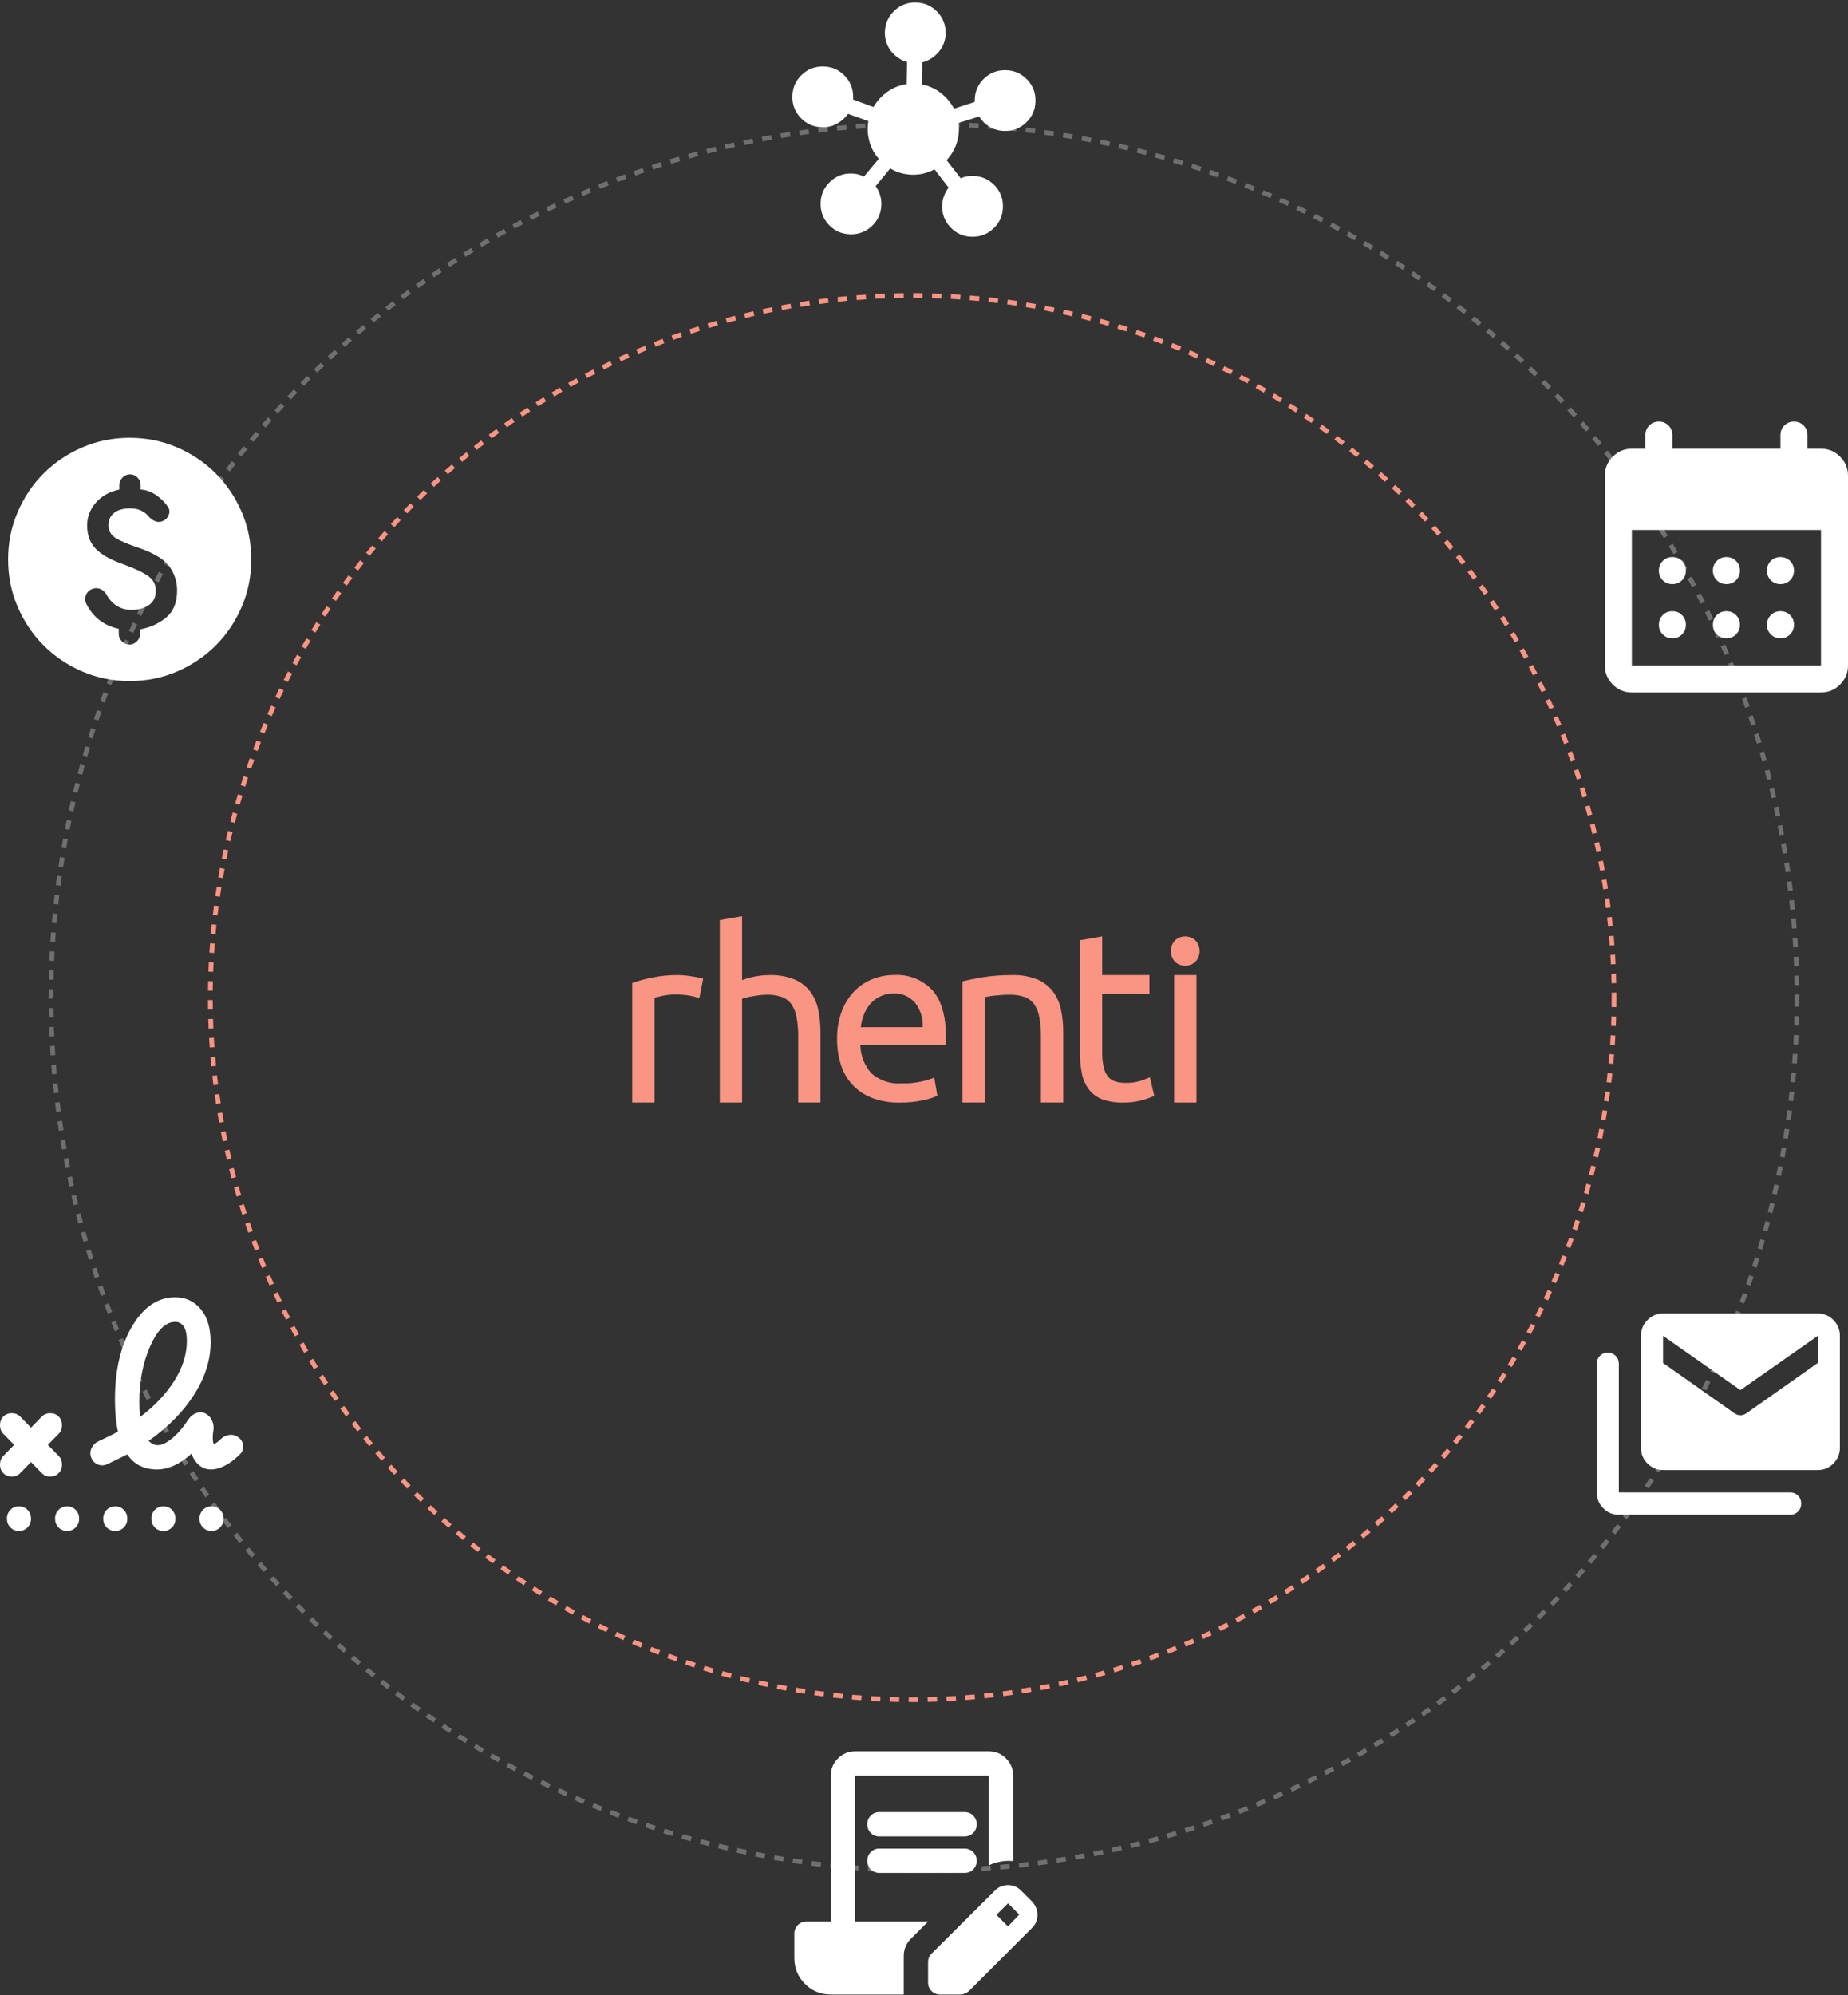
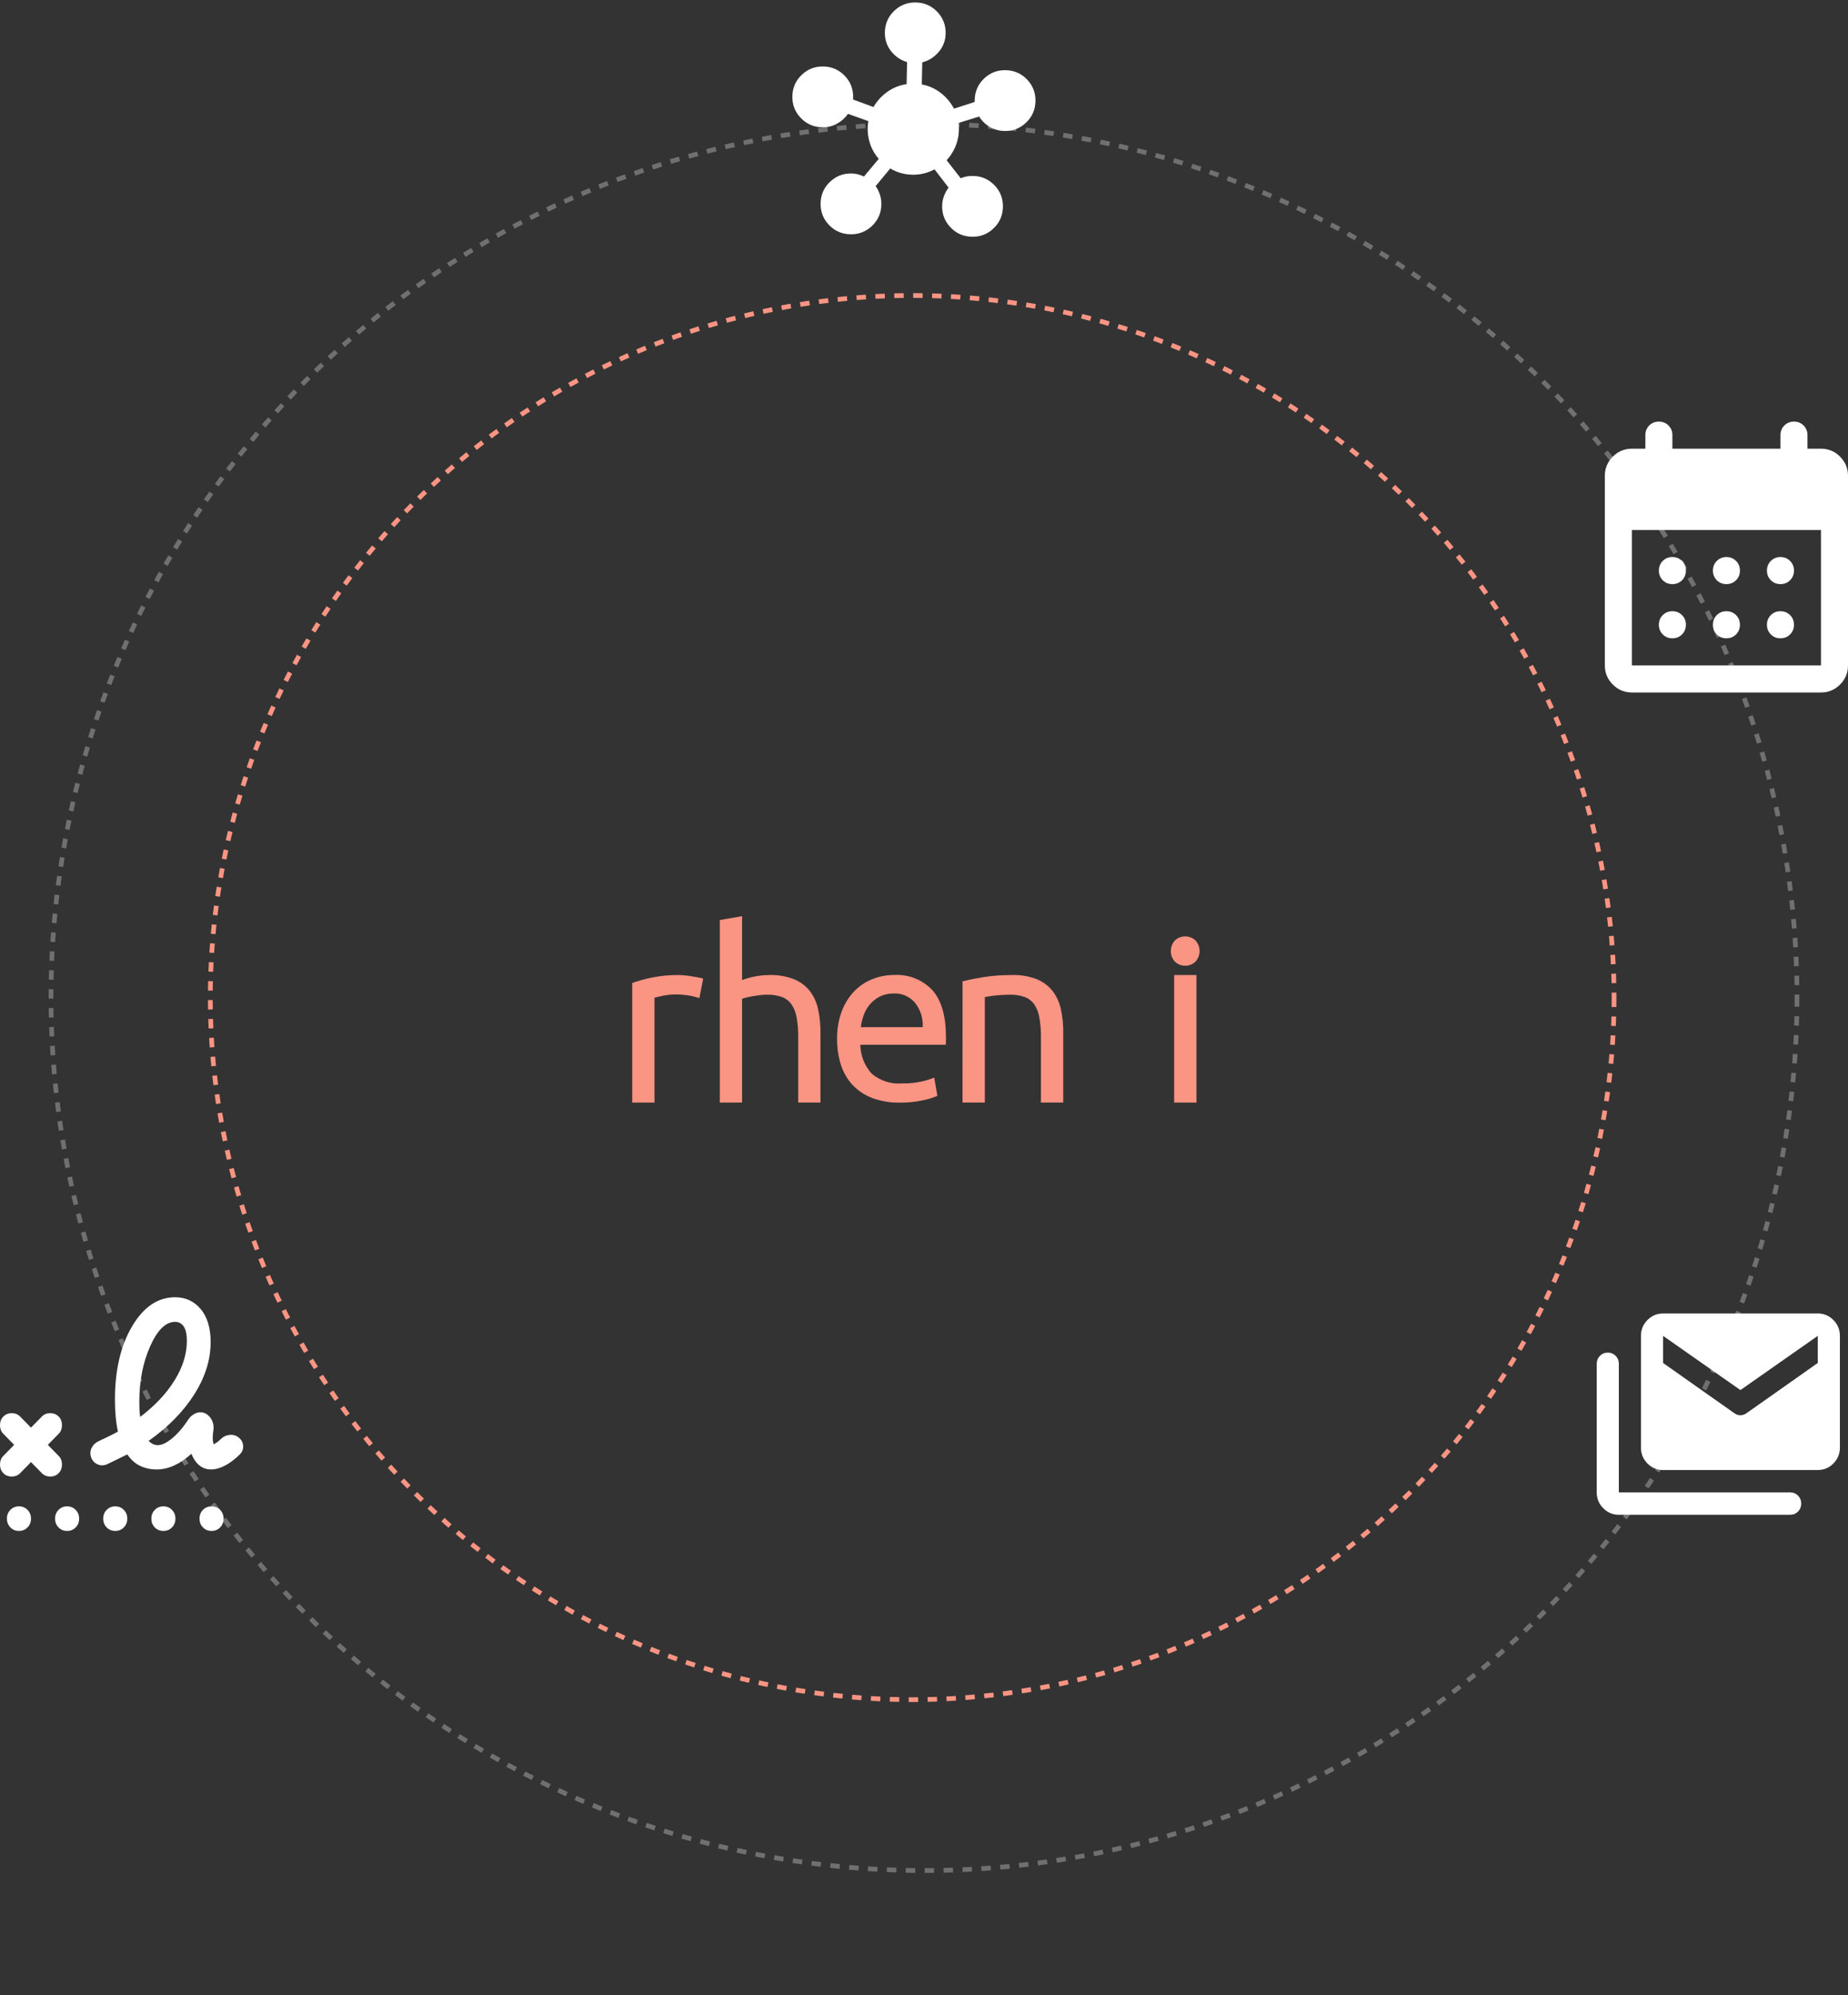
<svg xmlns="http://www.w3.org/2000/svg" width="391" height="422" viewBox="0 0 391 422" fill="none">
  <rect x="0" y="0" width="391" height="422" fill="#333333" stroke="none" />
  <g clip-path="url(#clip0_331_1798)">
    <path d="M179.92 49.554C178.134 49.518 176.629 48.862 175.404 47.587C174.179 46.311 173.585 44.78 173.621 42.994C173.658 41.208 174.314 39.703 175.589 38.478C176.865 37.253 178.395 36.659 180.181 36.695C180.681 36.706 181.145 36.769 181.571 36.884C181.998 37 182.406 37.151 182.795 37.338L185.926 33.596C184.948 32.468 184.277 31.204 183.913 29.803C183.548 28.402 183.487 27.007 183.73 25.618L179.419 24.083C178.794 24.964 178.011 25.663 177.071 26.18C176.132 26.697 175.091 26.944 173.948 26.921C172.162 26.884 170.656 26.228 169.431 24.953C168.206 23.677 167.612 22.146 167.648 20.36C167.685 18.574 168.341 17.069 169.616 15.844C170.892 14.619 172.422 14.025 174.208 14.061C175.994 14.098 177.5 14.753 178.725 16.029C179.95 17.305 180.544 18.835 180.508 20.621L180.499 21.05L184.808 22.638C185.549 21.367 186.527 20.297 187.741 19.428C188.956 18.559 190.316 18.015 191.821 17.796L191.916 13.134C190.531 12.713 189.394 11.931 188.506 10.787C187.618 9.643 187.189 8.321 187.22 6.821C187.256 5.035 187.912 3.53 189.188 2.305C190.463 1.08 191.994 0.486 193.78 0.522C195.566 0.558 197.071 1.214 198.296 2.49C199.521 3.765 200.115 5.296 200.079 7.082C200.049 8.582 199.558 9.885 198.606 10.992C197.655 12.098 196.496 12.834 195.131 13.199L195.036 17.861C196.531 18.141 197.868 18.74 199.047 19.657C200.225 20.575 201.159 21.684 201.847 22.984L206.217 21.572L206.226 21.143C206.262 19.357 206.918 17.852 208.194 16.627C209.469 15.402 211 14.808 212.786 14.844C214.572 14.88 216.077 15.536 217.302 16.812C218.527 18.087 219.121 19.618 219.085 21.404C219.049 23.19 218.393 24.695 217.117 25.92C215.842 27.145 214.311 27.739 212.525 27.703C211.382 27.68 210.343 27.391 209.407 26.836C208.471 26.281 207.727 25.551 207.173 24.646L202.804 26.005C202.99 27.403 202.873 28.785 202.452 30.152C202.031 31.519 201.309 32.764 200.286 33.887L203.264 37.7C203.66 37.529 204.074 37.404 204.504 37.323C204.934 37.242 205.4 37.207 205.9 37.217C207.686 37.253 209.191 37.909 210.416 39.185C211.641 40.46 212.235 41.991 212.199 43.777C212.163 45.563 211.507 47.069 210.231 48.294C208.956 49.518 207.425 50.113 205.639 50.076C203.853 50.04 202.347 49.384 201.123 48.109C199.898 46.833 199.304 45.302 199.34 43.516C199.354 42.802 199.484 42.117 199.73 41.461C199.975 40.804 200.3 40.212 200.704 39.685L197.727 35.819C196.246 36.61 194.675 36.989 193.014 36.956C191.353 36.922 189.798 36.48 188.351 35.628L185.273 39.371C185.655 39.915 185.955 40.52 186.174 41.185C186.393 41.851 186.495 42.541 186.481 43.255C186.444 45.041 185.788 46.547 184.513 47.772C183.237 48.996 181.706 49.591 179.92 49.554Z" fill="white" />
    <path d="M345.269 146.469C343.697 146.469 342.351 145.908 341.232 144.786C340.112 143.664 339.553 142.315 339.553 140.74V100.634C339.553 99.058 340.112 97.71 341.232 96.588C342.351 95.466 343.697 94.905 345.269 94.905H348.127V92.04C348.127 91.228 348.401 90.548 348.949 89.999C349.497 89.45 350.176 89.175 350.985 89.175C351.795 89.175 352.474 89.45 353.022 89.999C353.57 90.548 353.844 91.228 353.844 92.04V94.905H376.709V92.04C376.709 91.228 376.983 90.548 377.531 89.999C378.079 89.45 378.758 89.175 379.567 89.175C380.377 89.175 381.056 89.45 381.604 89.999C382.152 90.548 382.426 91.228 382.426 92.04V94.905H385.284C386.856 94.905 388.201 95.466 389.321 96.588C390.44 97.71 391 99.058 391 100.634V140.74C391 142.315 390.44 143.664 389.321 144.786C388.201 145.908 386.856 146.469 385.284 146.469H345.269ZM345.269 140.74H385.284V112.093H345.269V140.74ZM365.276 123.551C364.467 123.551 363.788 123.277 363.24 122.728C362.692 122.179 362.418 121.498 362.418 120.687C362.418 119.875 362.692 119.195 363.24 118.646C363.788 118.097 364.467 117.822 365.276 117.822C366.086 117.822 366.765 118.097 367.313 118.646C367.861 119.195 368.135 119.875 368.135 120.687C368.135 121.498 367.861 122.179 367.313 122.728C366.765 123.277 366.086 123.551 365.276 123.551ZM353.844 123.551C353.034 123.551 352.355 123.277 351.807 122.728C351.259 122.179 350.985 121.498 350.985 120.687C350.985 119.875 351.259 119.195 351.807 118.646C352.355 118.097 353.034 117.822 353.844 117.822C354.653 117.822 355.332 118.097 355.88 118.646C356.428 119.195 356.702 119.875 356.702 120.687C356.702 121.498 356.428 122.179 355.88 122.728C355.332 123.277 354.653 123.551 353.844 123.551ZM376.709 123.551C375.899 123.551 375.221 123.277 374.673 122.728C374.125 122.179 373.851 121.498 373.851 120.687C373.851 119.875 374.125 119.195 374.673 118.646C375.221 118.097 375.899 117.822 376.709 117.822C377.519 117.822 378.198 118.097 378.746 118.646C379.293 119.195 379.567 119.875 379.567 120.687C379.567 121.498 379.293 122.179 378.746 122.728C378.198 123.277 377.519 123.551 376.709 123.551ZM365.276 135.01C364.467 135.01 363.788 134.736 363.24 134.187C362.692 133.638 362.418 132.957 362.418 132.146C362.418 131.334 362.692 130.654 363.24 130.104C363.788 129.555 364.467 129.281 365.276 129.281C366.086 129.281 366.765 129.555 367.313 130.104C367.861 130.654 368.135 131.334 368.135 132.146C368.135 132.957 367.861 133.638 367.313 134.187C366.765 134.736 366.086 135.01 365.276 135.01ZM353.844 135.01C353.034 135.01 352.355 134.736 351.807 134.187C351.259 133.638 350.985 132.957 350.985 132.146C350.985 131.334 351.259 130.654 351.807 130.104C352.355 129.555 353.034 129.281 353.844 129.281C354.653 129.281 355.332 129.555 355.88 130.104C356.428 130.654 356.702 131.334 356.702 132.146C356.702 132.957 356.428 133.638 355.88 134.187C355.332 134.736 354.653 135.01 353.844 135.01ZM376.709 135.01C375.899 135.01 375.221 134.736 374.673 134.187C374.125 133.638 373.851 132.957 373.851 132.146C373.851 131.334 374.125 130.654 374.673 130.104C375.221 129.555 375.899 129.281 376.709 129.281C377.519 129.281 378.198 129.555 378.746 130.104C379.293 130.654 379.567 131.334 379.567 132.146C379.567 132.957 379.293 133.638 378.746 134.187C378.198 134.736 377.519 135.01 376.709 135.01Z" fill="white" />
    <path d="M366.894 298.868C367.322 299.183 367.771 299.341 368.238 299.341C368.706 299.341 369.154 299.183 369.583 298.868L384.608 288.283V282.547L368.238 294.019L351.869 282.547V288.283L366.894 298.868ZM342.515 320.393C341.228 320.393 340.127 319.93 339.212 319.003C338.296 318.077 337.838 316.963 337.838 315.662V288.46C337.838 287.79 338.062 287.228 338.51 286.775C338.958 286.321 339.514 286.095 340.176 286.095C340.839 286.095 341.394 286.321 341.842 286.775C342.291 287.228 342.515 287.79 342.515 288.46V315.662H378.762C379.424 315.662 379.98 315.889 380.428 316.342C380.876 316.796 381.1 317.357 381.1 318.028C381.1 318.698 380.876 319.26 380.428 319.713C379.98 320.166 379.424 320.393 378.762 320.393H342.515ZM351.869 310.931C350.583 310.931 349.482 310.468 348.566 309.542C347.65 308.615 347.192 307.502 347.192 306.201V282.547C347.192 281.246 347.65 280.132 348.566 279.206C349.482 278.279 350.583 277.816 351.869 277.816H384.608C385.894 277.816 386.995 278.279 387.911 279.206C388.827 280.132 389.285 281.246 389.285 282.547V306.201C389.285 307.502 388.827 308.615 387.911 309.542C386.995 310.468 385.894 310.931 384.608 310.931H351.869Z" fill="white" />
-     <path d="M191.213 421.868H175.779C173.635 421.868 171.813 421.118 170.312 419.617C168.812 418.117 168.062 416.295 168.062 414.151V409.006C168.062 408.278 168.308 407.667 168.801 407.174C169.294 406.681 169.905 406.434 170.634 406.434H175.779V375.566C175.779 374.151 176.282 372.94 177.29 371.932C178.297 370.925 179.509 370.421 180.923 370.421H209.219C210.634 370.421 211.845 370.925 212.853 371.932C213.86 372.94 214.364 374.151 214.364 375.566V393.637C213.507 393.551 212.639 393.583 211.76 393.733C210.881 393.883 210.034 394.151 209.219 394.537V375.566H180.923V406.434H196.358L192.692 410.1C192.22 410.571 191.856 411.118 191.599 411.74C191.341 412.361 191.213 413.015 191.213 413.701V421.868ZM196.358 419.296V415.051C196.358 414.709 196.422 414.366 196.551 414.023C196.679 413.68 196.872 413.401 197.129 413.187L210.57 399.81C210.956 399.424 211.384 399.146 211.856 398.974C212.328 398.803 212.799 398.717 213.271 398.717C213.785 398.717 214.278 398.813 214.75 399.006C215.222 399.199 215.65 399.489 216.036 399.875L218.416 402.254C218.759 402.64 219.027 403.069 219.22 403.54C219.412 404.012 219.509 404.483 219.509 404.955C219.509 405.427 219.423 405.909 219.252 406.402C219.08 406.895 218.801 407.334 218.416 407.72L205.039 421.097C204.825 421.311 204.546 421.493 204.203 421.643C203.86 421.793 203.517 421.868 203.174 421.868H198.93C198.201 421.868 197.59 421.622 197.097 421.129C196.604 420.636 196.358 420.025 196.358 419.296ZM213.271 407.463L215.65 404.955L213.271 402.576L210.827 405.019L213.271 407.463ZM186.068 391H204.075C204.804 391 205.414 391.246 205.907 391.739C206.401 392.232 206.647 392.843 206.647 393.572C206.647 394.301 206.401 394.912 205.907 395.405C205.414 395.898 204.804 396.145 204.075 396.145H186.068C185.339 396.145 184.728 395.898 184.235 395.405C183.742 394.912 183.496 394.301 183.496 393.572C183.496 392.843 183.742 392.232 184.235 391.739C184.728 391.246 185.339 391 186.068 391ZM186.068 383.283H204.075C204.804 383.283 205.414 383.529 205.907 384.022C206.401 384.515 206.647 385.126 206.647 385.855C206.647 386.584 206.401 387.195 205.907 387.688C205.414 388.181 204.804 388.427 204.075 388.427H186.068C185.339 388.427 184.728 388.181 184.235 387.688C183.742 387.195 183.496 386.584 183.496 385.855C183.496 385.126 183.742 384.515 184.235 384.022C184.728 383.529 185.339 383.283 186.068 383.283Z" fill="white" />
    <path d="M29.668 299.686C32.767 297.345 35.186 294.776 36.926 291.979C38.666 289.182 39.536 286.396 39.536 283.621C39.536 282.234 39.314 281.215 38.868 280.564C38.422 279.914 37.818 279.589 37.054 279.589C35.059 279.589 33.297 281.312 31.769 284.76C30.241 288.207 29.477 292.098 29.477 296.434C29.477 297.041 29.488 297.616 29.509 298.158C29.53 298.7 29.583 299.209 29.668 299.686ZM4.266 311.588C3.799 312.065 3.205 312.304 2.483 312.304C1.761 312.304 1.167 312.065 0.7 311.588C0.233 311.111 0 310.504 0 309.767C0 309.03 0.233 308.423 0.7 307.946L2.992 305.605L0.7 303.263C0.233 302.786 0 302.179 0 301.442C0 300.705 0.233 300.098 0.7 299.621C1.167 299.144 1.761 298.906 2.483 298.906C3.205 298.906 3.799 299.144 4.266 299.621L6.558 301.962L8.85 299.621C9.316 299.144 9.911 298.906 10.632 298.906C11.354 298.906 11.948 299.144 12.415 299.621C12.882 300.098 13.115 300.705 13.115 301.442C13.115 302.179 12.882 302.786 12.415 303.263L10.123 305.605L12.415 307.946C12.882 308.423 13.115 309.03 13.115 309.767C13.115 310.504 12.882 311.111 12.415 311.588C11.948 312.065 11.354 312.304 10.632 312.304C9.911 312.304 9.316 312.065 8.85 311.588L6.558 309.247L4.266 311.588ZM33.17 310.808C31.897 310.808 30.729 310.558 29.668 310.06C28.607 309.561 27.695 308.748 26.931 307.621C26.252 307.968 25.551 308.315 24.83 308.661L22.665 309.702C21.986 310.006 21.317 310.016 20.66 309.735C20.002 309.453 19.545 308.965 19.291 308.271C19.036 307.577 19.068 306.905 19.386 306.255C19.705 305.605 20.203 305.128 20.882 304.824C21.604 304.477 22.304 304.141 22.983 303.816C23.663 303.491 24.32 303.155 24.957 302.808C24.745 301.854 24.586 300.813 24.48 299.686C24.373 298.559 24.32 297.345 24.32 296.044C24.32 289.8 25.53 284.629 27.949 280.532C30.369 276.434 33.403 274.386 37.054 274.386C39.261 274.386 41.065 275.22 42.465 276.89C43.866 278.559 44.566 280.89 44.566 283.881C44.566 287.61 43.41 291.296 41.096 294.938C38.783 298.58 35.568 301.854 31.451 304.759C31.748 305.063 32.056 305.29 32.374 305.442C32.692 305.594 33.021 305.67 33.361 305.67C34.252 305.67 35.292 305.171 36.481 304.174C37.669 303.176 38.815 301.832 39.919 300.141C40.343 299.534 40.884 299.111 41.542 298.873C42.2 298.635 42.847 298.667 43.484 298.971C44.12 299.317 44.587 299.827 44.885 300.499C45.182 301.171 45.267 301.876 45.139 302.613C45.054 303.133 45.012 303.632 45.012 304.109C45.012 304.586 45.075 305.041 45.203 305.474C45.415 305.388 45.659 305.247 45.935 305.052C46.211 304.857 46.497 304.607 46.794 304.304C47.304 303.827 47.909 303.556 48.609 303.491C49.309 303.426 49.935 303.61 50.487 304.044C51.081 304.521 51.4 305.106 51.442 305.8C51.484 306.493 51.272 307.079 50.805 307.556C49.829 308.553 48.8 309.344 47.718 309.93C46.635 310.515 45.606 310.808 44.63 310.808C43.739 310.808 42.943 310.537 42.242 309.995C41.542 309.453 40.958 308.618 40.492 307.491C39.303 308.575 38.093 309.399 36.863 309.962C35.632 310.526 34.401 310.808 33.17 310.808ZM4.011 323.816C3.289 323.816 2.685 323.566 2.196 323.068C1.708 322.569 1.464 321.951 1.464 321.214C1.464 320.477 1.708 319.859 2.196 319.36C2.685 318.862 3.289 318.612 4.011 318.612C4.732 318.612 5.337 318.862 5.825 319.36C6.314 319.859 6.558 320.477 6.558 321.214C6.558 321.951 6.314 322.569 5.825 323.068C5.337 323.566 4.732 323.816 4.011 323.816ZM14.197 323.816C13.476 323.816 12.871 323.566 12.383 323.068C11.895 322.569 11.651 321.951 11.651 321.214C11.651 320.477 11.895 319.859 12.383 319.36C12.871 318.862 13.476 318.612 14.197 318.612C14.919 318.612 15.524 318.862 16.012 319.36C16.5 319.859 16.744 320.477 16.744 321.214C16.744 321.951 16.5 322.569 16.012 323.068C15.524 323.566 14.919 323.816 14.197 323.816ZM24.384 323.816C23.663 323.816 23.058 323.566 22.57 323.068C22.081 322.569 21.837 321.951 21.837 321.214C21.837 320.477 22.081 319.859 22.57 319.36C23.058 318.862 23.663 318.612 24.384 318.612C25.106 318.612 25.71 318.862 26.198 319.36C26.687 319.859 26.931 320.477 26.931 321.214C26.931 321.951 26.687 322.569 26.198 323.068C25.71 323.566 25.106 323.816 24.384 323.816ZM34.571 323.816C33.849 323.816 33.244 323.566 32.756 323.068C32.268 322.569 32.024 321.951 32.024 321.214C32.024 320.477 32.268 319.859 32.756 319.36C33.244 318.862 33.849 318.612 34.571 318.612C35.292 318.612 35.897 318.862 36.385 319.36C36.873 319.859 37.117 320.477 37.117 321.214C37.117 321.951 36.873 322.569 36.385 323.068C35.897 323.566 35.292 323.816 34.571 323.816ZM44.757 323.816C44.036 323.816 43.431 323.566 42.943 323.068C42.455 322.569 42.211 321.951 42.211 321.214C42.211 320.477 42.455 319.859 42.943 319.36C43.431 318.862 44.036 318.612 44.757 318.612C45.479 318.612 46.084 318.862 46.572 319.36C47.06 319.859 47.304 320.477 47.304 321.214C47.304 321.951 47.06 322.569 46.572 323.068C46.084 323.566 45.479 323.816 44.757 323.816Z" fill="white" />
-     <path d="M27.439 144.053C23.88 144.053 20.536 143.378 17.406 142.027C14.277 140.677 11.554 138.844 9.239 136.529C6.924 134.214 5.091 131.491 3.741 128.361C2.39 125.232 1.715 121.888 1.715 118.329C1.715 114.771 2.39 111.427 3.741 108.297C5.091 105.167 6.924 102.445 9.239 100.13C11.554 97.814 14.277 95.982 17.406 94.631C20.536 93.281 23.88 92.606 27.439 92.606C30.997 92.606 34.341 93.281 37.471 94.631C40.6 95.982 43.323 97.814 45.638 100.13C47.953 102.445 49.786 105.167 51.136 108.297C52.487 111.427 53.162 114.771 53.162 118.329C53.162 121.888 52.487 125.232 51.136 128.361C49.786 131.491 47.953 134.214 45.638 136.529C43.323 138.844 40.6 140.677 37.471 142.027C34.341 143.378 30.997 144.053 27.439 144.053ZM27.374 136.336C27.974 136.336 28.5 136.111 28.95 135.66C29.4 135.21 29.625 134.685 29.625 134.085V133.12C31.769 132.734 33.612 131.898 35.156 130.612C36.699 129.326 37.471 127.418 37.471 124.889C37.471 123.088 36.956 121.437 35.927 119.937C34.898 118.436 32.84 117.129 29.754 116.014C27.181 115.157 25.402 114.406 24.416 113.763C23.43 113.12 22.937 112.241 22.937 111.127C22.937 110.012 23.334 109.133 24.127 108.49C24.92 107.847 26.067 107.525 27.567 107.525C28.425 107.525 29.175 107.675 29.818 107.975C30.461 108.275 30.997 108.683 31.426 109.197C31.854 109.712 32.337 110.065 32.873 110.258C33.409 110.451 33.912 110.441 34.384 110.226C35.027 109.969 35.467 109.53 35.702 108.908C35.938 108.286 35.885 107.718 35.541 107.204C34.855 106.218 34.009 105.382 33.001 104.696C31.994 104.01 30.911 103.624 29.754 103.538V102.573C29.754 101.973 29.529 101.448 29.078 100.998C28.628 100.548 28.103 100.323 27.503 100.323C26.903 100.323 26.377 100.548 25.927 100.998C25.477 101.448 25.252 101.973 25.252 102.573V103.538C23.108 104.01 21.436 104.953 20.236 106.368C19.035 107.782 18.435 109.369 18.435 111.127C18.435 113.142 19.025 114.771 20.204 116.014C21.383 117.257 23.237 118.329 25.767 119.229C28.468 120.216 30.343 121.094 31.393 121.866C32.444 122.638 32.969 123.645 32.969 124.889C32.969 126.303 32.465 127.343 31.458 128.008C30.45 128.672 29.239 129.004 27.824 129.004C26.71 129.004 25.702 128.737 24.802 128.201C23.901 127.665 23.151 126.861 22.551 125.789C22.208 125.189 21.758 124.782 21.201 124.567C20.643 124.353 20.086 124.353 19.529 124.567C18.928 124.782 18.489 125.189 18.21 125.789C17.931 126.389 17.921 126.968 18.178 127.525C18.864 128.983 19.786 130.173 20.943 131.095C22.101 132.016 23.494 132.649 25.123 132.992V134.085C25.123 134.685 25.349 135.21 25.799 135.66C26.249 136.111 26.774 136.336 27.374 136.336Z" fill="white" />
    <g clip-path="url(#clip1_331_1798)">
      <path d="M143.505 206.233C143.911 206.233 144.376 206.259 144.899 206.31C145.423 206.361 145.939 206.429 146.448 206.513C146.955 206.598 147.42 206.682 147.842 206.766C148.159 206.825 148.472 206.901 148.78 206.995L147.969 211.111C147.362 210.913 146.744 210.751 146.118 210.627C145.023 210.42 143.909 210.327 142.795 210.347C141.916 210.348 141.04 210.442 140.182 210.627C139.319 210.814 138.752 210.941 138.482 211.009V233.213H133.768V207.91C135.129 207.435 136.521 207.053 137.934 206.766C139.767 206.394 141.634 206.215 143.505 206.233Z" fill="#FA9483" />
      <path d="M152.292 233.213V194.598L157.011 193.785V207.301C158.859 206.603 160.818 206.242 162.795 206.235C164.579 206.179 166.355 206.482 168.02 207.124C169.324 207.655 170.468 208.512 171.343 209.614C172.202 210.747 172.799 212.056 173.093 213.447C173.442 215.066 173.609 216.719 173.593 218.376V233.207H168.884V219.386C168.901 217.99 168.79 216.595 168.55 215.22C168.391 214.221 168.019 213.268 167.459 212.425C166.954 211.716 166.246 211.176 165.429 210.875C164.418 210.527 163.352 210.363 162.283 210.392C161.757 210.394 161.232 210.428 160.71 210.494C160.168 210.563 159.652 210.639 159.162 210.724C158.672 210.808 158.232 210.901 157.842 211.002C157.56 211.072 157.282 211.157 157.009 211.257V233.207L152.292 233.213Z" fill="#FA9483" />
      <path d="M177.112 219.791C177.069 217.755 177.414 215.729 178.127 213.822C178.726 212.242 179.642 210.801 180.817 209.588C181.908 208.481 183.223 207.62 184.673 207.061C186.096 206.506 187.61 206.221 189.138 206.22C190.655 206.124 192.173 206.365 193.585 206.926C194.997 207.487 196.267 208.354 197.304 209.464C199.198 211.627 200.145 214.921 200.145 219.346V220.114C200.146 220.404 200.129 220.693 200.093 220.98H182.03C182.061 223.233 182.908 225.398 184.414 227.073C185.306 227.832 186.34 228.407 187.455 228.764C188.571 229.121 189.746 229.254 190.913 229.154C192.32 229.181 193.725 229.039 195.099 228.733C195.976 228.536 196.833 228.263 197.662 227.916L198.328 231.779C197.36 232.203 196.347 232.519 195.309 232.72C193.701 233.069 192.059 233.237 190.413 233.22C188.379 233.267 186.355 232.922 184.451 232.205C182.878 231.598 181.464 230.641 180.315 229.407C179.214 228.187 178.392 226.742 177.905 225.173C177.362 223.431 177.094 221.615 177.112 219.791ZM195.227 217.26C195.335 215.413 194.767 213.591 193.629 212.134C193.079 211.472 192.382 210.946 191.594 210.599C190.806 210.252 189.948 210.093 189.088 210.134C188.097 210.114 187.115 210.326 186.221 210.754C185.419 211.146 184.703 211.693 184.114 212.364C183.532 213.036 183.077 213.807 182.77 214.642C182.452 215.487 182.239 216.369 182.136 217.266L195.227 217.26Z" fill="#FA9483" />
      <path d="M203.658 207.554C204.74 207.283 206.177 206.995 207.97 206.691C210.017 206.367 212.088 206.214 214.161 206.234C215.944 206.179 217.721 206.482 219.386 207.124C220.69 207.655 221.834 208.512 222.709 209.614C223.568 210.747 224.166 212.055 224.461 213.447C224.809 215.066 224.977 216.719 224.96 218.376V233.206H220.241V219.386C220.259 217.99 220.147 216.595 219.908 215.22C219.749 214.221 219.377 213.268 218.818 212.425C218.313 211.716 217.606 211.176 216.789 210.875C215.777 210.527 214.712 210.363 213.642 210.392C213.135 210.392 212.61 210.409 212.069 210.442C211.528 210.475 211.012 210.518 210.521 210.569C210.03 210.62 209.59 210.679 209.201 210.747C208.813 210.815 208.535 210.865 208.368 210.899V233.205H203.649L203.658 207.554Z" fill="#FA9483" />
-       <path d="M233.201 206.233H243.199V210.196H233.201V222.39C233.179 223.491 233.281 224.59 233.506 225.668C233.65 226.406 233.963 227.102 234.419 227.701C234.816 228.186 235.345 228.548 235.942 228.742C236.631 228.958 237.351 229.061 238.073 229.047C239.234 229.086 240.393 228.923 241.497 228.564C242.359 228.243 242.96 228.015 243.299 227.879L244.212 231.792C243.407 232.151 242.576 232.448 241.726 232.682C240.406 233.056 239.038 233.235 237.667 233.215C236.157 233.261 234.652 233.028 233.227 232.528C232.118 232.113 231.143 231.401 230.411 230.47C229.661 229.472 229.149 228.317 228.911 227.091C228.605 225.561 228.46 224.002 228.48 222.442V198.866L233.199 198.053L233.201 206.233Z" fill="#FA9483" />
      <path d="M250.761 204.252C249.96 204.27 249.185 203.971 248.605 203.419C248.034 202.804 247.717 201.996 247.717 201.157C247.717 200.318 248.034 199.511 248.605 198.896C249.194 198.356 249.963 198.057 250.762 198.057C251.561 198.057 252.33 198.356 252.919 198.896C253.49 199.511 253.807 200.318 253.807 201.157C253.807 201.996 253.49 202.804 252.919 203.419C252.338 203.971 251.562 204.27 250.761 204.252Z" fill="#FA9483" />
      <path d="M253.146 206.233H248.427V233.213H253.146V206.233Z" fill="#FA9483" />
    </g>
    <circle opacity="0.3" cx="195.5" cy="210.934" r="184.711" stroke="white" stroke-dasharray="2 2" />
    <circle cx="193" cy="211" r="148.5" stroke="#FA9483" stroke-dasharray="2 2" />
  </g>
  <defs>
    <clipPath id="clip0_331_1798">
      <rect width="391" height="421.868" fill="white" />
    </clipPath>
    <clipPath id="clip1_331_1798">
      <rect width="120.044" height="39.43" fill="white" transform="translate(133.763 193.785)" />
    </clipPath>
  </defs>
</svg>